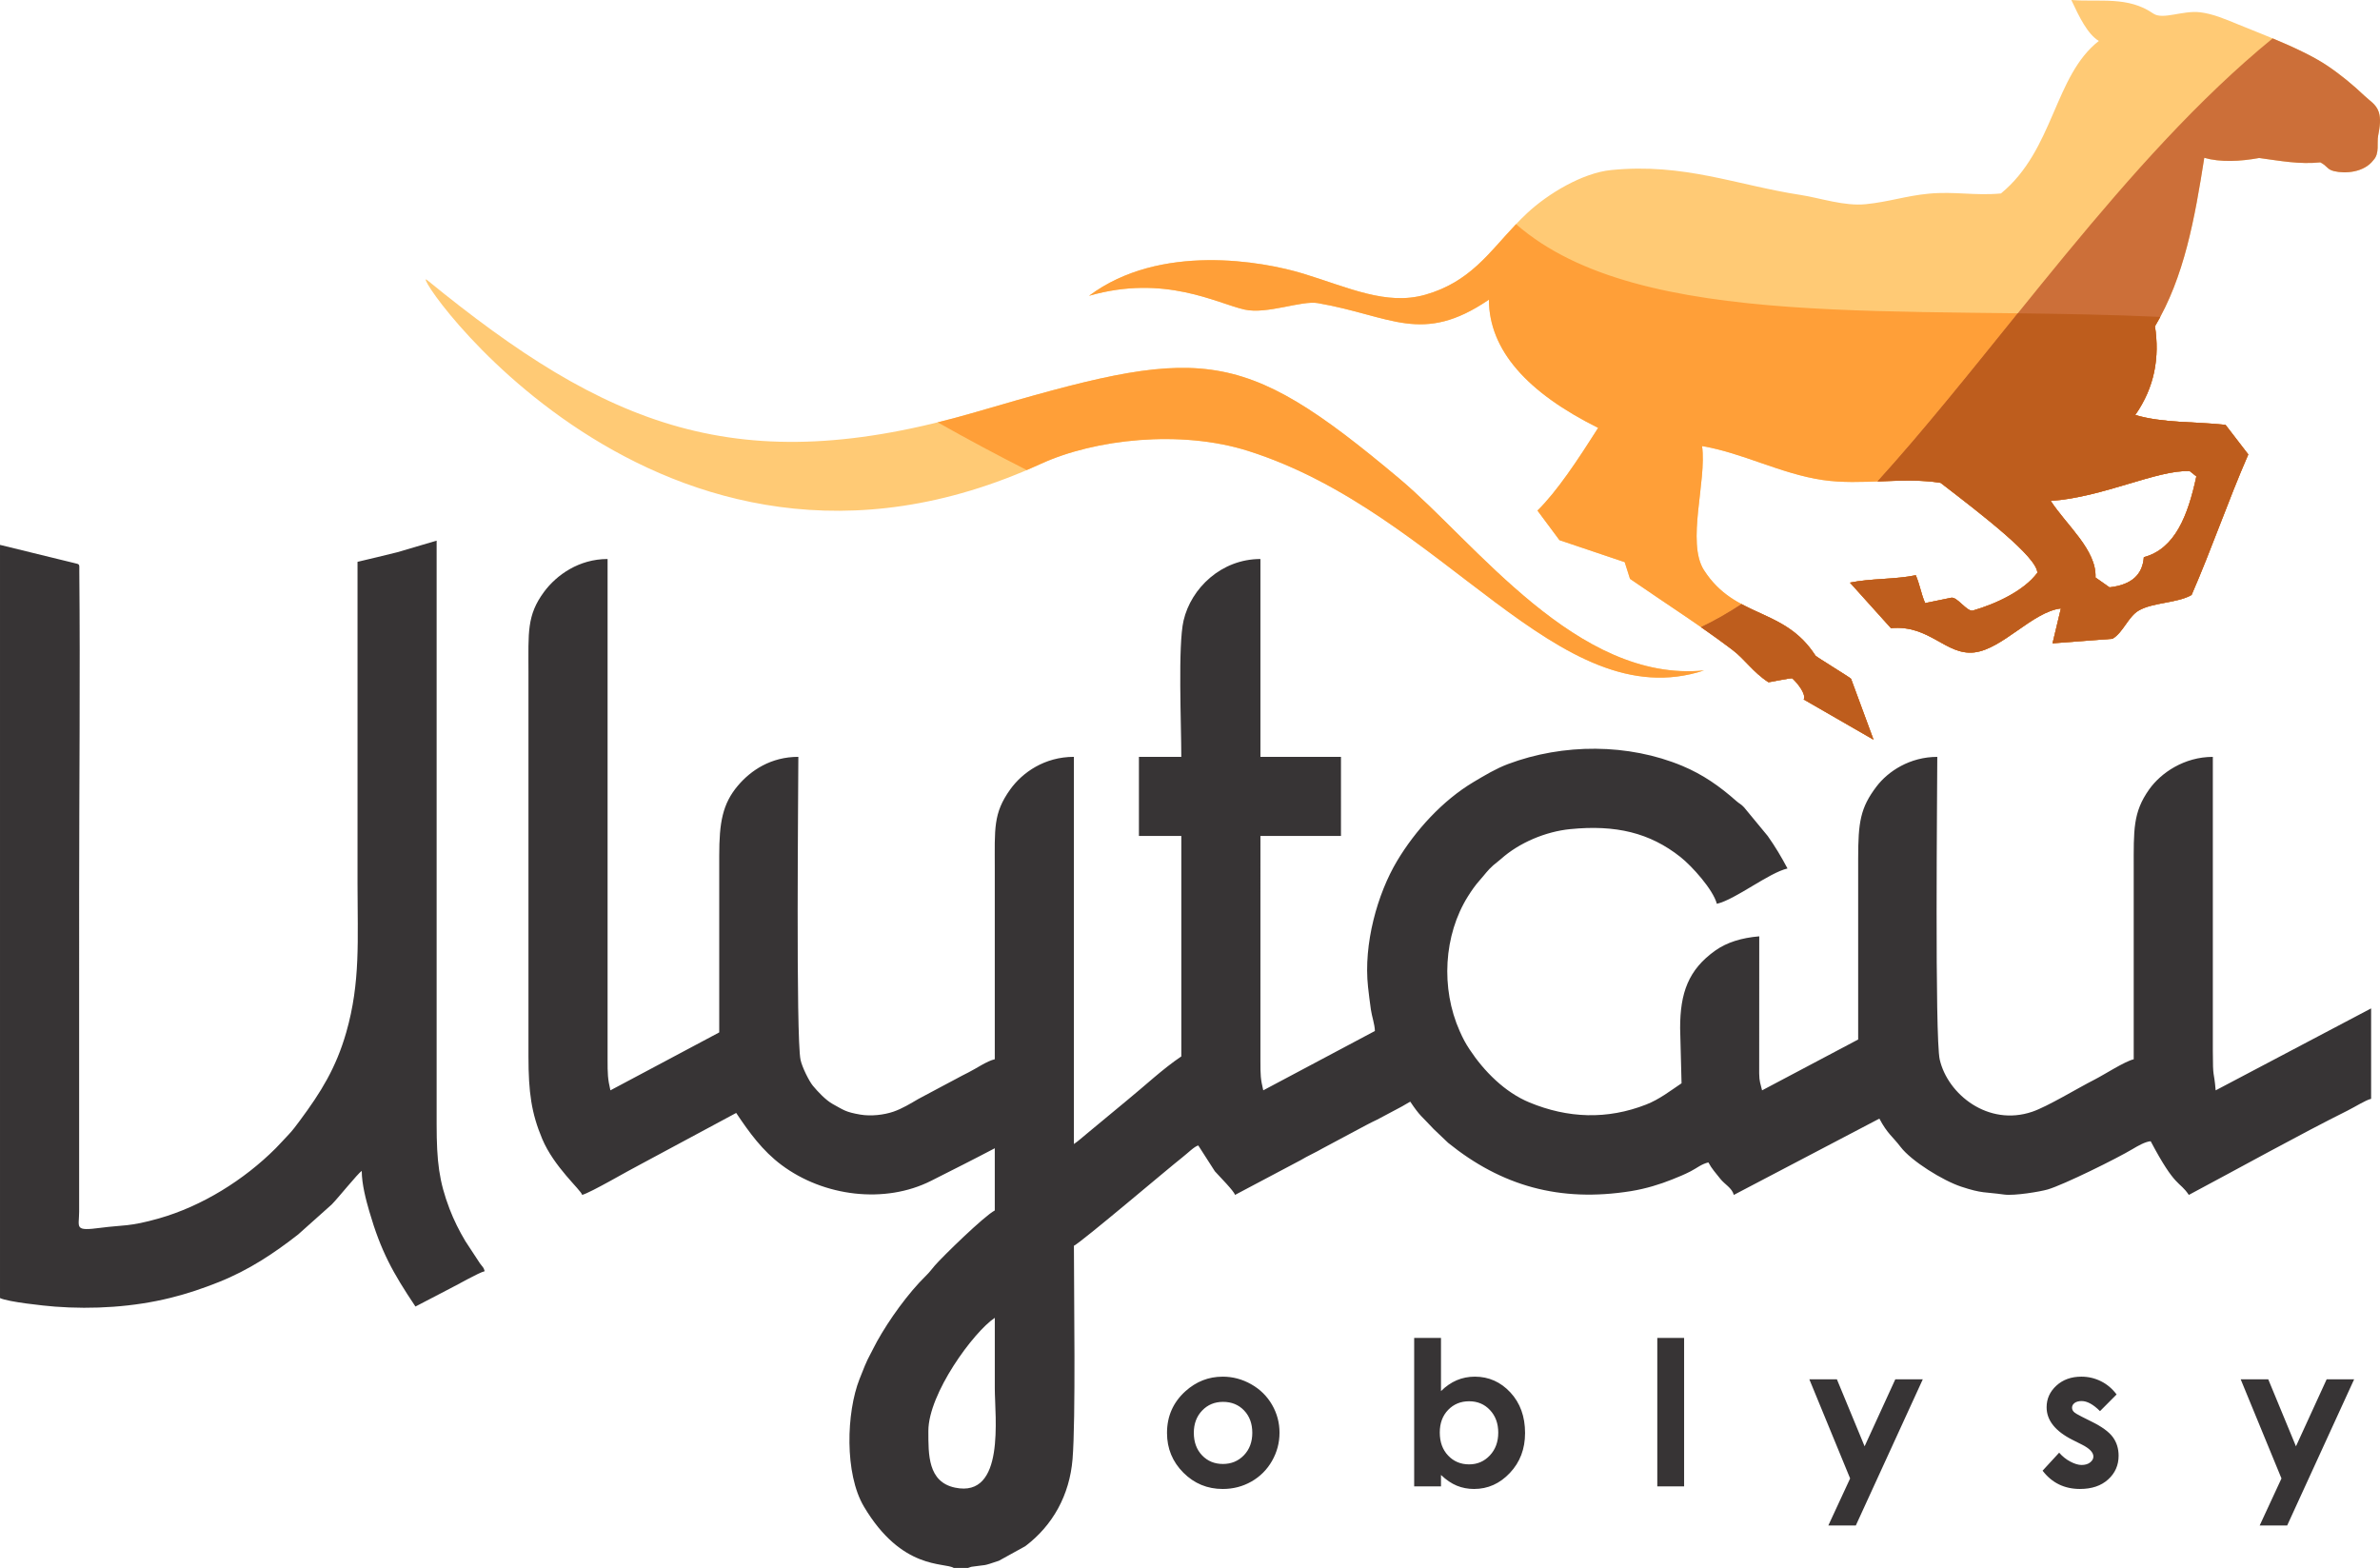
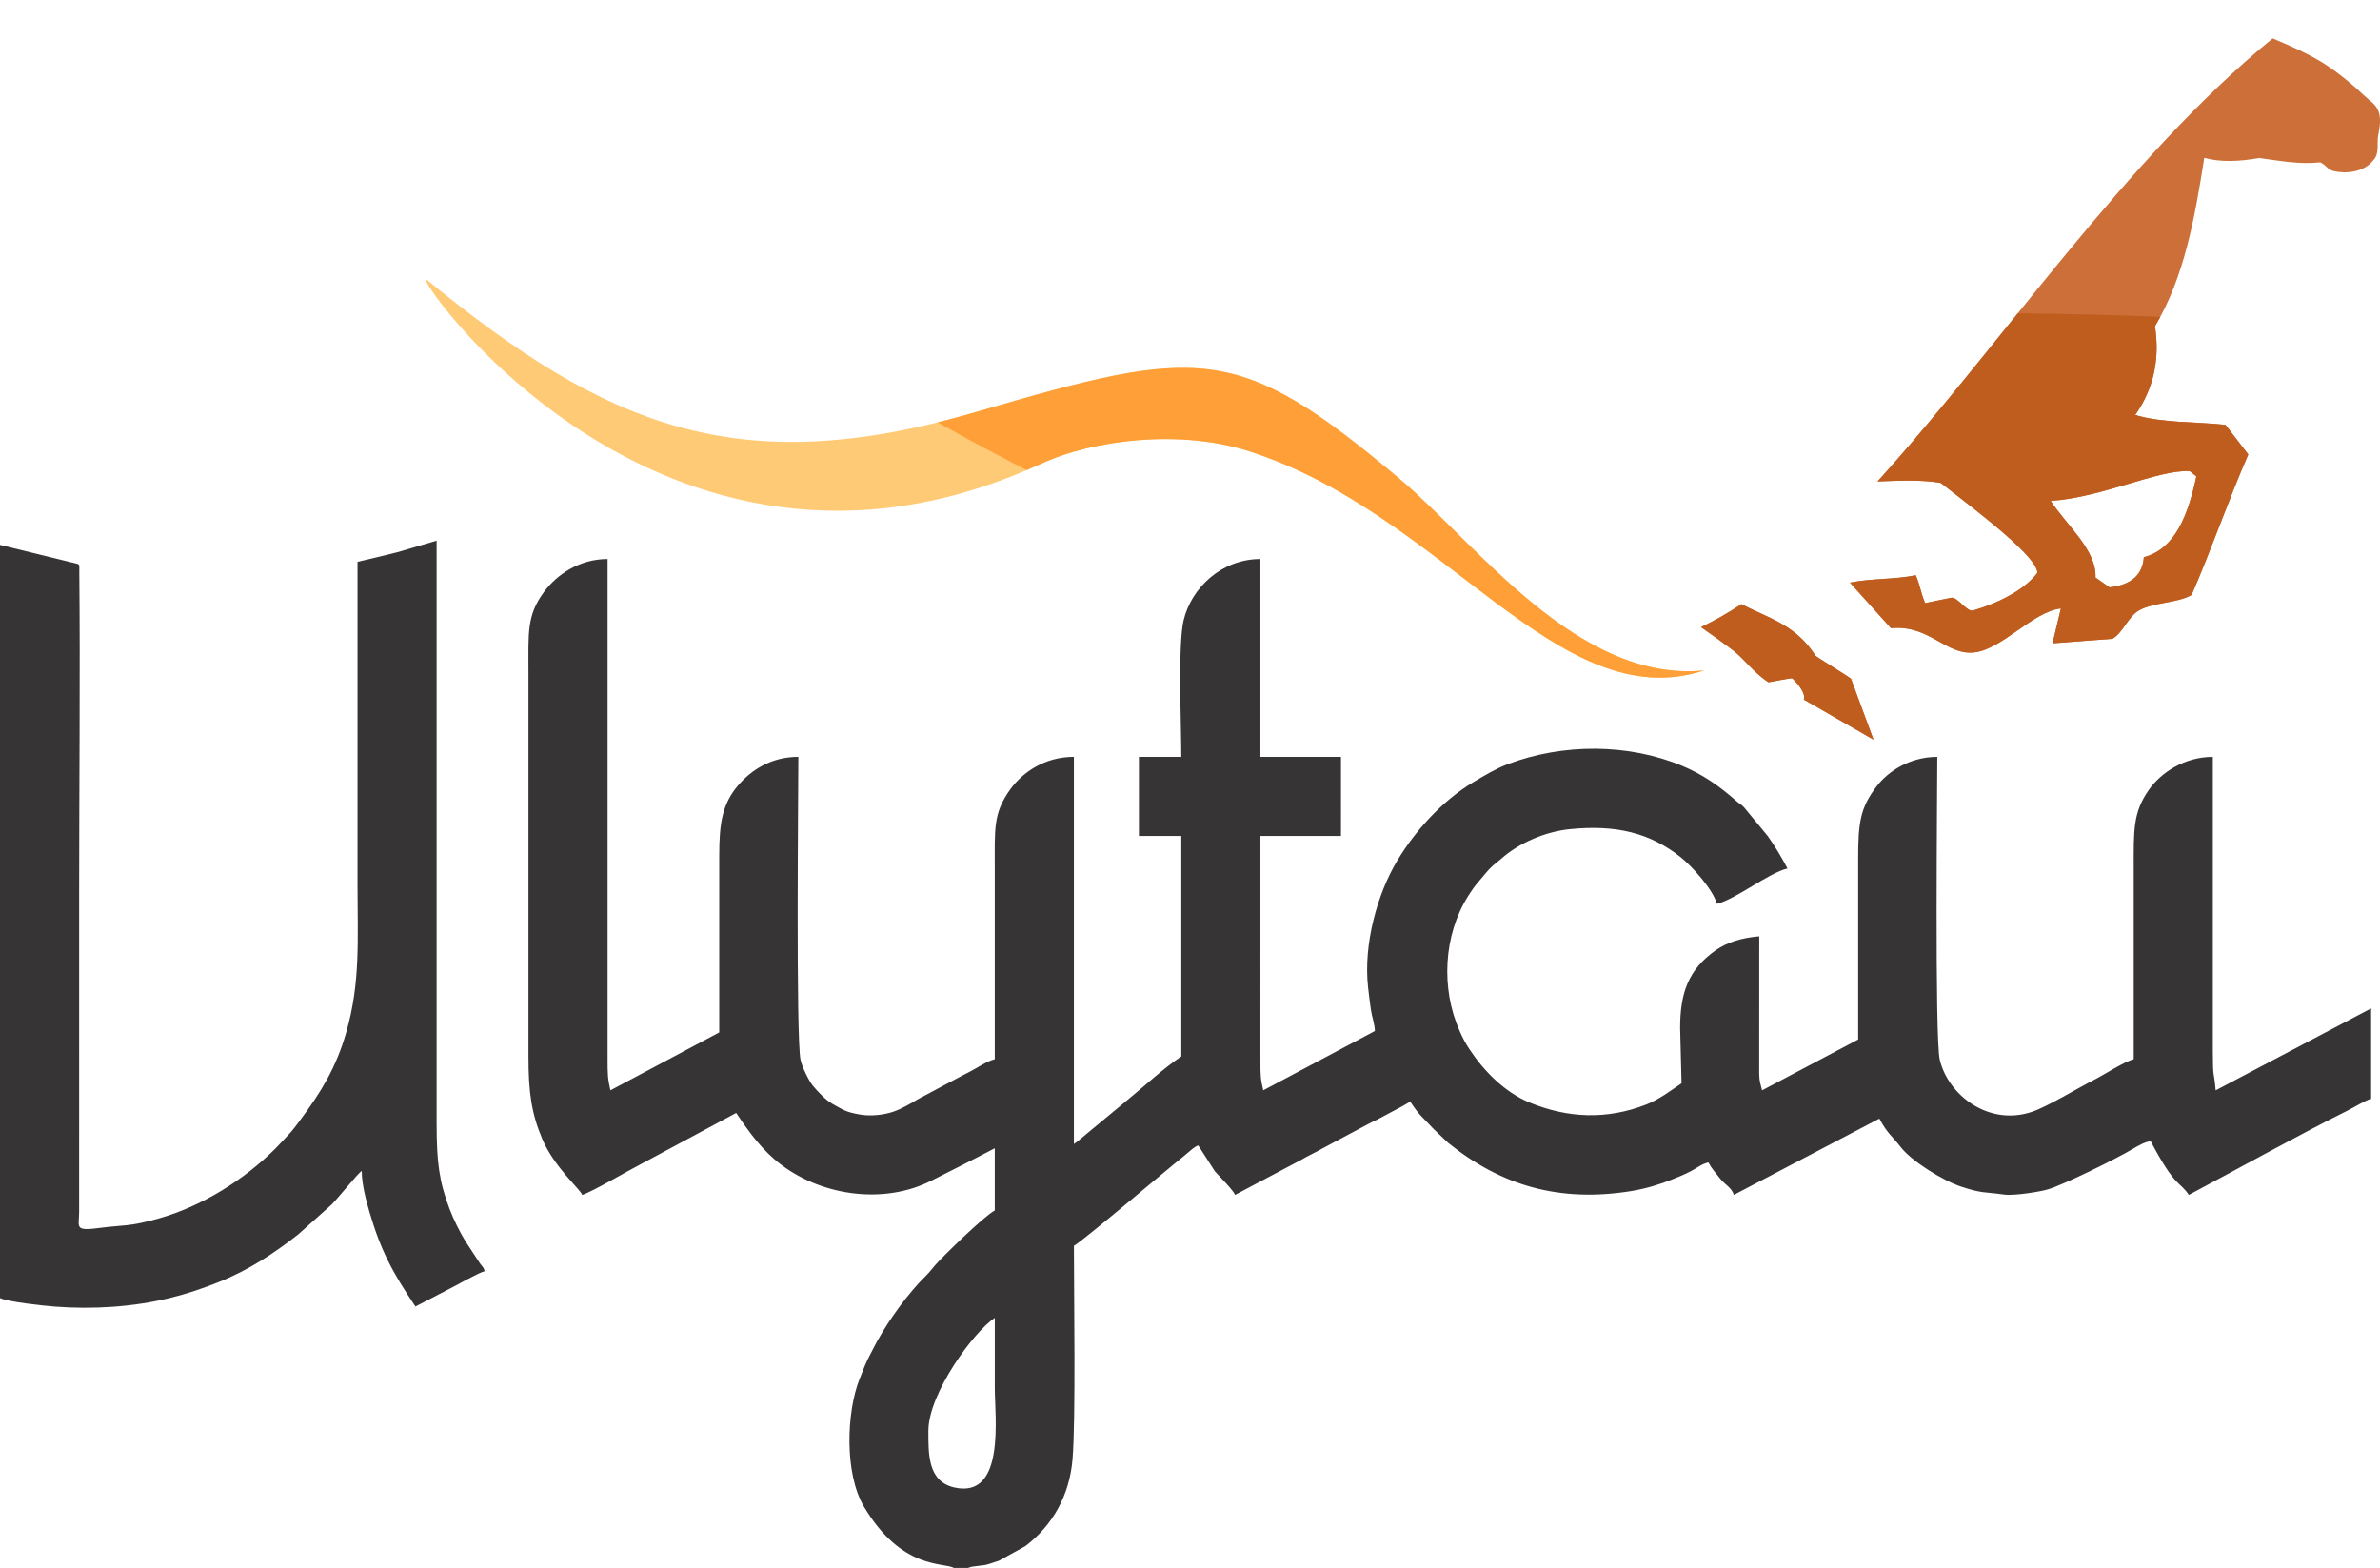
<svg xmlns="http://www.w3.org/2000/svg" xml:space="preserve" width="128.802mm" height="84.853mm" version="1.1" style="shape-rendering:geometricPrecision; text-rendering:geometricPrecision; image-rendering:optimizeQuality; fill-rule:evenodd; clip-rule:evenodd" viewBox="0 0 2690.41 1772.41">
  <defs>
    <style type="text/css"> .fil4 {fill:#373435} .fil3 {fill:#BE5D1D} .fil2 {fill:#CC6F39} .fil1 {fill:#FF9F38} .fil0 {fill:#FFCA75} .fil5 {fill:#373435;fill-rule:nonzero} </style>
  </defs>
  <g id="Слой_x0020_1">
    <g id="_2017055340288">
      <g>
-         <path class="fil0" d="M2515.77 480.23c-34.02,-3.72 -71.03,-1.86 -102.05,-11.15 22.12,-31.61 27.62,-65.29 22.3,-100.33 33.17,-55.23 45.05,-122.47 55.74,-190.38 18.19,5.24 40.45,4.12 62.07,0.22 24.28,3.26 45.43,7.39 69.14,4.93 8.42,4.44 7.37,7.95 15.5,9.93 12.57,3.07 33.97,1.62 44.53,-12.5 7.14,-7.42 3.72,-19.4 5.3,-27.47 2.08,-10.6 3.18,-19.44 0.65,-26.98 -2.93,-8.73 -10.02,-12.38 -16.54,-18.61 -11.8,-11.28 -26.08,-23.18 -41.38,-33.49 -27.08,-18.26 -70.86,-34.47 -101.19,-46.88 -13.88,-5.68 -28.1,-11.89 -42.82,-13.65 -19.59,-2.33 -41.93,8.75 -52.72,1.57 -28.94,-20.15 -61.1,-12.86 -92.83,-15.44 9.19,19.73 18.47,38.59 31.09,46.31 -50.59,39.45 -50.59,123.06 -110.62,172.37 -29.46,2.8 -52.26,-2.54 -81.72,0.26 -25.98,2.47 -45.16,9.3 -71.23,11.89 -24.43,2.43 -51.53,-7.07 -73.51,-10.44 -72.7,-11.16 -131.98,-36.44 -214.39,-28.14 -32.3,3.25 -71.39,26.8 -94.81,48.7 -37.73,35.27 -57.76,75.85 -115.11,92.21 -43.93,12.53 -86.79,-8.15 -137.47,-23.7 -46.71,-14.33 -162.65,-34.93 -242.63,24.91 85.81,-24.71 144.79,8.74 175.97,15.6 25.32,5.57 64.16,-10.55 82.75,-7.32 83.02,14.42 117.42,47.76 193.3,-3.92 0.22,57.08 43.23,105 123.49,144.93 -23.22,36.59 -46.54,71.83 -68.6,93.47 8.29,11.15 16.58,22.3 24.87,33.44 24.59,8.29 49.17,16.58 73.75,24.87 2,6.29 4,12.58 6,18.87 43.46,29.96 79.99,53.13 115.79,80.27 14.38,10.91 22.9,24.97 40.56,36.5 0.76,0.5 26.03,-5.3 27.23,-4.19 5.98,5.58 15.76,17.73 12.8,23.77 26.3,15.15 52.6,30.3 78.89,45.45 -8.46,-22.93 -16.93,-45.86 -25.39,-68.79 -0.4,-1.08 -39.82,-25.1 -40.22,-26.19 -35.57,-55.28 -90.44,-41.31 -126.02,-96.59 -20.16,-31.33 3.27,-100.96 -2.18,-140.31 45.47,7.58 88.84,31.3 136.2,38.32 43.74,6.49 91.5,-3.73 133.5,3.27 47.7,36.69 109.01,83.88 109.34,101.62 -15.17,20.51 -47.06,35.23 -72.73,42.66 -6.91,2 -18.12,-16.36 -25.03,-14.36 -9.72,2 -19.44,4 -29.16,6 -5.14,-12.58 -5.36,-18.94 -10.51,-31.51 -23.15,4.86 -51.24,3.5 -74.39,8.36 15.44,17.15 30.87,34.3 46.31,51.45 43.7,-4.16 62.11,31.13 94.23,27.4 31.9,-3.7 65.95,-46 97.86,-49.7 -3.15,13.15 -6.29,26.3 -9.43,39.45 22.58,-1.71 45.16,-3.43 67.75,-5.14 12.04,-7 17.65,-24.94 29.69,-31.94 15.97,-9.29 43.74,-8.29 59.71,-17.58 23.15,-53.17 40.95,-105.69 64.1,-158.86 -8.57,-11.15 -17.15,-22.3 -25.73,-33.45zm-146.98 172.56c5.29,3.72 10.58,7.43 15.86,11.15 25.93,-2.9 37.45,-15.18 38.8,-34.09 35.31,-9.41 49.85,-46.99 59.38,-91.33 -2.5,-2 -5,-4 -7.5,-6 -36.59,-1.71 -98.48,29.8 -157.15,33.66 17.37,27.01 52.1,55.53 50.6,86.61z" />
-         <path class="fil1" d="M2515.77 480.23c-34.02,-3.72 -71.03,-1.86 -102.05,-11.15 22.12,-31.61 27.62,-65.29 22.3,-100.33 2.08,-3.47 4.08,-6.98 6,-10.54 -287.33,-13.21 -587.83,17.93 -728.23,-104.82 -30.38,31.92 -51.91,65.31 -102.61,79.78 -43.93,12.53 -86.79,-8.15 -137.47,-23.7 -46.71,-14.33 -162.65,-34.93 -242.63,24.91 85.81,-24.71 144.79,8.74 175.97,15.6 25.32,5.57 64.16,-10.55 82.75,-7.32 83.02,14.41 117.42,47.75 193.3,-3.92 0.22,57.08 43.23,105 123.49,144.93 -23.23,36.59 -46.54,71.83 -68.6,93.47 8.29,11.15 16.58,22.3 24.87,33.44 24.59,8.29 49.17,16.58 73.75,24.87 2,6.29 4,12.58 6,18.87 43.46,29.96 79.99,53.13 115.79,80.27 14.38,10.9 22.9,24.97 40.56,36.5 0.76,0.5 26.03,-5.3 27.23,-4.19 5.98,5.58 15.76,17.73 12.8,23.77 26.3,15.15 52.6,30.3 78.89,45.45 -8.46,-22.93 -16.93,-45.86 -25.39,-68.79 -0.4,-1.08 -39.82,-25.1 -40.22,-26.19 -35.57,-55.28 -90.44,-41.31 -126.02,-96.59 -20.16,-31.33 3.27,-100.96 -2.18,-140.31 45.47,7.58 88.84,31.3 136.2,38.32 43.74,6.49 91.5,-3.73 133.5,3.27 47.69,36.69 109.01,83.88 109.34,101.62 -15.17,20.51 -47.06,35.23 -72.73,42.66 -6.91,2 -18.12,-16.36 -25.03,-14.36 -9.72,2 -19.44,4 -29.16,6 -5.14,-12.58 -5.36,-18.94 -10.51,-31.51 -23.15,4.86 -51.24,3.5 -74.39,8.36 15.44,17.15 30.87,34.3 46.31,51.45 43.7,-4.16 62.11,31.13 94.23,27.4 31.9,-3.7 65.95,-46 97.86,-49.7 -3.15,13.15 -6.29,26.3 -9.43,39.45 22.58,-1.71 45.16,-3.43 67.75,-5.14 12.04,-7 17.65,-24.94 29.69,-31.94 15.97,-9.29 43.74,-8.29 59.71,-17.58 23.15,-53.17 40.95,-105.69 64.1,-158.86 -8.57,-11.15 -17.15,-22.3 -25.73,-33.45zm-146.98 172.56c5.29,3.72 10.58,7.43 15.86,11.15 25.93,-2.9 37.45,-15.18 38.8,-34.09 35.31,-9.41 49.85,-46.99 59.38,-91.33 -2.5,-2 -5,-4 -7.5,-6 -36.59,-1.71 -98.48,29.8 -157.15,33.66 17.37,27.01 52.1,55.53 50.6,86.61z" />
        <path class="fil2" d="M2515.77 480.23c-34.02,-3.72 -71.03,-1.86 -102.05,-11.15 22.12,-31.61 27.62,-65.29 22.3,-100.33 33.17,-55.23 45.05,-122.47 55.74,-190.38 18.19,5.24 40.45,4.12 62.06,0.22 24.28,3.26 45.43,7.39 69.14,4.93 8.42,4.44 7.37,7.95 15.5,9.93 12.57,3.07 33.97,1.62 44.53,-12.5 7.14,-7.42 3.72,-19.4 5.31,-27.47 2.08,-10.6 3.18,-19.44 0.65,-26.98 -2.93,-8.73 -10.02,-12.38 -16.54,-18.61 -11.8,-11.28 -26.08,-23.18 -41.38,-33.49 -16.67,-11.24 -39.68,-21.71 -61.98,-30.99 -167.15,136.57 -307.73,347.69 -446.64,500.8 24.44,-0.92 48.73,-2.15 71.35,1.63 47.69,36.69 109.01,83.88 109.34,101.62 -15.17,20.51 -47.06,35.23 -72.73,42.66 -6.91,2 -18.12,-16.36 -25.03,-14.36 -9.72,2 -19.44,4 -29.16,6 -5.14,-12.58 -5.36,-18.94 -10.51,-31.51 -23.15,4.86 -51.24,3.5 -74.39,8.36 15.44,17.15 30.87,34.3 46.31,51.45 43.7,-4.16 62.11,31.13 94.23,27.4 31.9,-3.7 65.95,-46 97.86,-49.7 -3.15,13.15 -6.29,26.3 -9.43,39.45 22.58,-1.71 45.16,-3.43 67.75,-5.14 12.04,-7 17.65,-24.94 29.69,-31.94 15.97,-9.29 43.74,-8.29 59.71,-17.58 23.15,-53.17 40.95,-105.69 64.1,-158.86 -8.57,-11.15 -17.15,-22.3 -25.73,-33.45zm-592.86 228.69c12.05,8.38 23.8,16.81 35.48,25.66 14.38,10.9 22.9,24.97 40.56,36.5 0.76,0.5 26.03,-5.3 27.23,-4.19 5.98,5.58 15.76,17.73 12.8,23.77 26.3,15.15 52.6,30.3 78.89,45.45 -8.46,-22.93 -16.93,-45.86 -25.39,-68.79 -0.4,-1.08 -39.82,-25.1 -40.22,-26.19 -23.21,-36.06 -54.63,-42.66 -83.54,-58.23 -15.18,9.96 -30.44,18.69 -45.82,26.01zm445.88 -56.13c5.29,3.72 10.58,7.43 15.86,11.15 25.93,-2.9 37.45,-15.18 38.8,-34.09 35.31,-9.41 49.85,-46.99 59.38,-91.33 -2.5,-2 -5,-4 -7.5,-6 -36.59,-1.71 -98.48,29.8 -157.15,33.66 17.37,27.01 52.1,55.53 50.6,86.61z" />
        <path class="fil0" d="M1926.32 757.86c-143.22,14.21 -258.53,-144.61 -344.03,-216.47 -183.38,-154.12 -225.44,-149.75 -478.45,-75.8 -269.84,78.87 -418.32,16.53 -621.08,-149.07 -25.16,-20.55 259.73,407.06 693.78,207.81 61.05,-28.02 158.1,-38.86 234.65,-14.54 221.8,70.47 349.81,302.26 515.13,248.06z" />
        <path class="fil1" d="M1926.32 757.86c-143.22,14.21 -258.53,-144.61 -344.04,-216.47 -183.38,-154.12 -225.44,-149.75 -478.45,-75.8 -14.99,4.38 -29.59,8.3 -43.86,11.82 33.22,18.77 66.9,36.75 100.65,53.92 5.29,-2.26 10.58,-4.54 15.91,-6.99 61.05,-28.03 158.1,-38.86 234.65,-14.54 221.8,70.47 349.81,302.26 515.13,248.06z" />
        <path class="fil3" d="M2515.77 480.23c-34.02,-3.72 -71.03,-1.86 -102.05,-11.15 22.12,-31.61 27.62,-65.29 22.3,-100.33 0.52,-0.86 1.03,-1.73 1.54,-2.59l0.01 -0.02c0.99,-1.69 1.96,-3.4 2.91,-5.11l0.11 -0.2c0.48,-0.87 0.96,-1.74 1.42,-2.61 -53.6,-2.46 -107.66,-3.39 -161.05,-4.05 -53.97,66.85 -106.38,132.54 -158.56,190.05l11.19 -0.42 1.33 -0.05 5.36 -0.18 1.06 -0.03c2.44,-0.07 4.87,-0.13 7.3,-0.18l0.57 -0.01c1.92,-0.03 3.84,-0.06 5.75,-0.07l0.17 0 2.04 -0.01 1.83 0.01 0.41 0 1.77 0.01 0.52 0.01 1.02 0.01 1.32 0.03 1.21 0.03 0.32 0.01c1.28,0.03 2.56,0.07 3.84,0.12l0.32 0.01 1.79 0.08 0.31 0.01c2.63,0.13 5.25,0.3 7.85,0.51l0.21 0.02 1.9 0.17 0.04 0 1.94 0.19 0.1 0.01 1.93 0.22 0.07 0.01 1.83 0.22 0.34 0.04 1.69 0.23 0.24 0.04 1.75 0.26 0.26 0.04 1.79 0.29c47.69,36.69 109.01,83.88 109.34,101.62 -15.17,20.51 -47.06,35.23 -72.73,42.66 -6.91,2 -18.12,-16.36 -25.03,-14.36 -9.72,2 -19.44,4 -29.16,6 -5.14,-12.58 -5.36,-18.94 -10.51,-31.51 -23.15,4.86 -51.24,3.5 -74.39,8.36 15.44,17.15 30.87,34.3 46.31,51.45 43.7,-4.16 62.11,31.13 94.23,27.4 31.9,-3.7 65.95,-46 97.86,-49.7 -3.15,13.15 -6.29,26.3 -9.43,39.45 22.58,-1.71 45.16,-3.43 67.75,-5.14 12.04,-7 17.65,-24.94 29.69,-31.94 15.97,-9.29 43.74,-8.29 59.71,-17.58 23.15,-53.17 40.95,-105.69 64.1,-158.86 -8.57,-11.15 -17.15,-22.3 -25.73,-33.45zm-592.86 228.69l0.07 0.05 1.21 0.84 0.9 0.63 0.46 0.32c4.44,3.1 8.84,6.21 13.21,9.35l0.54 0.39 0.81 0.58 0.56 0.41c1.49,1.07 2.98,2.15 4.46,3.24l0.37 0.27 1.73 1.27 0.44 0.32 0.9 0.66 1.26 0.93 0.58 0.43 1.04 0.77 1.59 1.18c1.79,1.33 3.57,2.68 5.36,4.03 14.38,10.9 22.9,24.97 40.56,36.5 0.76,0.5 26.03,-5.3 27.23,-4.19 5.98,5.58 15.76,17.73 12.8,23.77 26.3,15.15 52.6,30.3 78.89,45.45 -8.46,-22.93 -16.93,-45.86 -25.39,-68.79 -0.4,-1.08 -39.82,-25.1 -40.22,-26.19 -0.48,-0.75 -0.97,-1.49 -1.47,-2.22l-0.41 -0.61c-0.99,-1.44 -1.99,-2.83 -3,-4.17l-0.45 -0.59c-0.52,-0.67 -1.03,-1.34 -1.55,-1.99l-0.05 -0.06c-0.51,-0.64 -1.03,-1.26 -1.55,-1.88l-0.33 -0.39c-0.52,-0.61 -1.04,-1.21 -1.56,-1.8l-0.37 -0.41c-0.45,-0.5 -0.9,-0.99 -1.35,-1.47l-0.37 -0.4c-0.54,-0.57 -1.07,-1.12 -1.61,-1.67l-0.31 -0.31c-0.47,-0.47 -0.94,-0.93 -1.42,-1.39l-0.37 -0.37c-0.53,-0.51 -1.07,-1.01 -1.61,-1.5l-0.42 -0.38c-0.5,-0.45 -1,-0.9 -1.5,-1.33l-0.21 -0.19c-0.57,-0.5 -1.15,-0.98 -1.73,-1.46l-0.36 -0.29c-0.55,-0.45 -1.1,-0.9 -1.66,-1.34l-0.1 -0.08c-0.57,-0.45 -1.15,-0.89 -1.73,-1.33l-0.44 -0.33c-1.21,-0.9 -2.42,-1.77 -3.64,-2.6l-0.24 -0.17c-0.62,-0.42 -1.24,-0.84 -1.87,-1.26l-0.05 -0.03c-0.65,-0.43 -1.3,-0.84 -1.95,-1.25l-0.08 -0.05c-0.66,-0.41 -1.31,-0.82 -1.97,-1.22l-0.16 -0.09c-0.58,-0.35 -1.17,-0.7 -1.75,-1.04l-0.29 -0.17c-1.32,-0.77 -2.65,-1.51 -3.98,-2.24l-0.07 -0.04c-10.49,-5.69 -21.31,-10.17 -31.96,-15.28l-0.17 -0.08c-2.2,-1.06 -4.39,-2.14 -6.57,-3.27l-0.27 -0.14c-0.86,-0.45 -1.73,-0.9 -2.59,-1.37 -15.18,9.96 -30.44,18.69 -45.82,26.01zm445.88 -56.13c5.29,3.72 10.58,7.43 15.86,11.15 25.93,-2.9 37.45,-15.18 38.8,-34.09 35.31,-9.41 49.85,-46.99 59.38,-91.33 -2.5,-2 -5,-4 -7.5,-6 -36.59,-1.71 -98.48,29.8 -157.15,33.66 17.37,27.01 52.1,55.53 50.6,86.61z" />
      </g>
      <path class="fil4" d="M1078.22 1772.41l15.96 0 3.57 -1.23c0.41,-0.08 0.89,-0.16 1.37,-0.23 17.3,-2.57 10.3,-0.03 30.05,-6.69l29.84 -16.47c31.17,-23.53 50.06,-57.81 53.42,-98.32 3.72,-44.88 1.55,-186.35 1.55,-241.25 9.99,-5.28 107.22,-87.96 122.3,-99.73 6.69,-5.22 13.68,-12.46 18.28,-13.68l18.74 29.18c5.81,6.44 21.62,22.34 22.79,26.73l74.14 -39.26c8.38,-5.02 16.88,-8.69 24.95,-13.38l48.94 -26.14c4.6,-2.58 7.98,-3.99 12.78,-6.39l25.03 -13.31c5.23,-2.65 7.52,-4.46 12.24,-6.95 11.22,16.76 13.11,16.53 24.95,29.36 0.22,0.24 0.53,0.6 0.76,0.83 0.23,0.24 0.56,0.58 0.79,0.81l16.37 15.58c60.09,48.52 125.93,67.52 206.78,54.54 16.54,-2.66 33.07,-7.79 46.07,-13.03 7.97,-3.21 13.5,-5.38 21.09,-9.26 7.16,-3.65 12.31,-8.3 20.22,-10.14 3.79,7.17 8.29,11.9 13.45,18.5 5.01,6.41 13.16,10.18 15.31,18.24l164.53 -86.26c9.1,17.21 15.04,20.27 23.94,31.97 12.16,16 47.77,38.06 68.48,44.93 24.12,8 26.59,5.84 48.6,8.94 11.44,1.61 40.88,-3.27 49.28,-5.75 18.22,-5.38 77.89,-34.85 96.29,-45.87 5.16,-3.09 13.75,-8.13 20.1,-8.66 28.43,53.78 32.16,44.32 43.13,60.7 54.54,-29 126.65,-69.05 179.42,-95.31 8.52,-4.24 20.36,-11.85 26.63,-13.31l0 -102.22 -175.72 92.65c-1.98,-23.85 -3.2,-11.14 -3.2,-44.73l0 -332.24c-32.28,0 -58.62,18 -71.91,36.69 -18.56,26.1 -17.53,45.91 -17.53,89.49 0,71.88 0,143.77 0,215.65 -10.26,2.39 -33.33,17.42 -44.17,22.92 -19.41,9.85 -53.19,30.52 -70.61,36.42 -49.84,16.88 -95.41,-19.73 -104.49,-58.93 -5.75,-24.8 -2.78,-309.56 -2.78,-342.24 -30.83,0 -55.48,16.11 -68.71,33.51 -18.21,23.95 -20.73,40.24 -20.73,81.49 0,68.16 0,136.31 0,204.47 -36.27,19.18 -72.36,38.4 -108.63,57.5 -1.67,-7.16 -3.19,-9.92 -3.26,-19.11l0.07 -155.01c-20.15,1.68 -36.77,6.93 -49.52,15.96 -30.73,21.77 -39.93,48.11 -39.92,87.86l1.6 62.3c-13.02,8.72 -24.96,18.13 -39.91,23.99 -44.3,17.36 -88.61,15.6 -131.96,-2.29 -27.9,-11.51 -51.5,-35.35 -67.77,-60.02 -4.92,-7.46 -7.31,-12.05 -11.19,-20.76 -21.49,-48.24 -18.1,-108.36 9.3,-152.11 4.06,-6.49 8.47,-12.83 13.5,-18.44 5.62,-6.27 8.72,-11.09 15.18,-16.77 3.43,-3.02 5.17,-3.95 8.78,-7.19 20.49,-18.36 50.48,-30.96 78.12,-33.7 51.54,-5.13 89.98,4.05 124.62,31.43 13.04,10.3 36.94,36.78 41.26,52.98 21.23,-4.97 58.55,-34.97 79.85,-39.94 -7.19,-13.51 -13.83,-24.63 -22.37,-36.72l-26.73 -32.37c-3.56,-3.89 -4.99,-3.82 -8.79,-7.19 -18.42,-16.33 -37.51,-29.85 -60.98,-39.66 -60.99,-25.48 -134.69,-25.58 -197.2,-2.05 -13.31,5.01 -26.06,12.64 -38.84,20.26 -35.03,20.87 -65.78,54.7 -86.46,89.25 -22.24,37.18 -38.12,93.87 -32.81,142.43 0.83,7.61 2.02,17.16 3.21,25.54 1.09,7.65 4.37,16.58 4.54,24.22l-126.2 67.09c-3.08,-13.21 -3.2,-16.75 -3.2,-33.55l0.01 -253.99 91.04 0 0.01 -89.44 -91.06 0 0 -223.63c-44.15,0 -78.4,32.98 -86.9,69.62 -6.49,28 -2.54,117.42 -2.54,154.01l-47.91 0 0 89.44 47.92 0 0 249.2c-20.78,13.91 -41.26,33.27 -60.93,49.29l-45.42 37.64c-5.55,4.37 -9.36,8.3 -15.07,12.1l0 -437.67c-33.04,0 -58.14,17.61 -71.89,36.71 -19.54,27.14 -17.55,44.58 -17.55,89.47 0,71.88 0,143.77 0,215.65 -9.16,2.13 -20.85,10.48 -29.82,14.92 -10.48,5.18 -17.77,9.56 -28.25,14.88l-28.13 15c-8.5,4.94 -18.43,11.1 -28.59,14.54 -10.35,3.51 -24.91,5.33 -37.24,3.23 -16.77,-2.87 -18.7,-5.15 -31.18,-11.96 -7.62,-4.16 -16.99,-14.06 -22.44,-20.69 -4.33,-5.26 -12.16,-20.99 -13.91,-29.22 -5.39,-25.31 -2.49,-309.43 -2.49,-342.53 -31.05,0 -53.71,15.33 -68.21,32.41 -17.58,20.7 -21.23,41.93 -21.23,79.4 0,66.56 0,133.12 0,199.68 -41.16,21.76 -81.88,43.83 -123.01,65.49 -3.06,-13.16 -3.2,-18.62 -3.19,-35.15l0 -565.46c-32.43,0 -57.69,18.13 -71.67,36.93 -19.89,26.75 -17.77,46.26 -17.77,90.85l0 434.48c0,40.6 3.32,64.11 15.49,93.13 13.4,31.95 43.66,57.59 45.21,63.4 9.95,-2.67 52.18,-27.55 66.04,-34.58l108.07 -58.06c14.89,22.24 29.63,42.68 51.33,58.89 47.71,35.63 116.73,44.27 169.1,17.79 24.23,-12.25 48.02,-24.18 71.89,-36.75l0 70.3c-12.29,6.5 -58.51,51.72 -67.48,61.91 -4.26,4.84 -5.49,7.16 -10.4,11.96 -20,19.55 -41.63,49.64 -55.23,74.16 -2.74,4.94 -4.51,8.81 -7.13,13.63 -5.26,9.64 -8.37,18.07 -12.65,28.88 -14.9,37.69 -17.16,106.95 4.98,144.24 42.94,72.31 91.14,62.7 101.58,69.34zm-1078.22 -1156.48l0 851.38c9.22,4.42 49.4,8.71 62.19,9.69 43.06,3.27 88.71,0.47 130.78,-9.99 19.23,-4.78 36.24,-10.58 54.17,-17.71 34.48,-13.7 63.13,-32.96 89.89,-53.87l37.97 -33.91c7.16,-7.24 29.39,-34.95 33.93,-37.97 0,14.97 4.88,33.18 8.54,45.77 13.12,45.12 26.57,69.36 52.16,107.57l38.86 -20.23c9.59,-4.79 32.72,-18.14 39.4,-19.7 -1.32,-4.94 -2.17,-4.35 -5.41,-8.95l-16.45 -25.09c-6.86,-11.44 -13.11,-23.99 -17.86,-36.45 -11.79,-30.91 -14.59,-53.37 -14.59,-95.64l0 -659.7 -44.39 13.1c-14.27,3.54 -30.04,7.36 -45.04,10.86l0 364.19c0,62.6 3.49,111.09 -12.76,167.74 -11.53,40.2 -28.58,67.54 -52.27,99.48 -3.92,5.28 -8.38,11.36 -12.8,15.95 -5.1,5.3 -9.97,10.85 -14.73,15.62 -35.72,35.72 -83.13,65.3 -131.71,79.15 -33.81,9.64 -41.11,7.37 -66,10.67 -30.34,4.03 -24.52,0.01 -24.42,-18.01l0.01 -361.01c0,-119.17 1.31,-244.19 0.18,-362.78 -0.08,-8.83 1.13,-8.01 -6.21,-9.75l-83.42 -20.41zm1049.45 1001.53c0,26.69 -0.66,57.68 30.17,64.16 57.03,11.99 44.92,-80.3 44.92,-112.08 0,-26.62 0,-53.25 0,-79.88 -24.21,16.11 -75.09,85.76 -75.09,127.8z" />
-       <path class="fil5" d="M1382.08 1556.16c11.43,0 22.19,2.85 32.25,8.55 10.1,5.7 17.93,13.41 23.59,23.17 5.66,9.8 8.47,20.32 8.47,31.64 0,11.4 -2.85,22.03 -8.51,31.95 -5.7,9.92 -13.45,17.66 -23.25,23.25 -9.84,5.59 -20.63,8.4 -32.44,8.4 -17.4,0 -32.25,-6.16 -44.52,-18.46 -12.31,-12.34 -18.46,-27.31 -18.46,-44.9 0,-18.88 6.95,-34.61 20.85,-47.18 12.19,-10.94 26.17,-16.41 42.01,-16.41zm0.46 28.49c-9.46,0 -17.32,3.27 -23.59,9.8 -6.27,6.57 -9.42,14.93 -9.42,25.15 0,10.49 3.12,18.99 9.31,25.49 6.19,6.5 14.06,9.76 23.59,9.76 9.5,0 17.4,-3.3 23.74,-9.88 6.31,-6.57 9.46,-15.04 9.46,-25.38 0,-10.37 -3.11,-18.77 -9.31,-25.26 -6.19,-6.46 -14.13,-9.69 -23.78,-9.69zm246.39 -72.25l0 60.09c5.47,-5.43 11.4,-9.53 17.78,-12.27 6.38,-2.7 13.22,-4.06 20.47,-4.06 15.76,0 29.17,5.97 40.23,17.86 11.05,11.93 16.56,27.2 16.56,45.85 0,17.97 -5.7,33.01 -17.13,45.09 -11.4,12.12 -24.92,18.16 -40.57,18.16 -6.95,0 -13.45,-1.26 -19.45,-3.72 -6,-2.47 -11.97,-6.5 -17.89,-12.12l0 12.88 -30.31 0 0 -167.75 30.31 0zm31.83 71.57c-9.53,0 -17.47,3.27 -23.74,9.76 -6.31,6.53 -9.46,15.04 -9.46,25.57 0,10.75 3.15,19.45 9.46,26.06 6.27,6.65 14.21,9.95 23.74,9.95 9.27,0 17.06,-3.38 23.4,-10.1 6.34,-6.76 9.5,-15.35 9.5,-25.79 0,-10.37 -3.12,-18.88 -9.35,-25.49 -6.19,-6.65 -14.06,-9.95 -23.55,-9.95zm212.69 -71.57l30.31 0 0 167.75 -30.31 0 0 -167.75zm171.86 46.72l31.15 0 31.34 75.78 34.72 -75.78 31.07 0 -75.71 165.24 -31.07 0 24.62 -53.15 -46.12 -112.1zm347.36 17.13l-18.77 18.88c-7.6,-7.6 -14.51,-11.39 -20.74,-11.39 -3.38,0 -6.04,0.72 -7.98,2.16 -1.94,1.44 -2.89,3.23 -2.89,5.36 0,1.63 0.61,3.12 1.82,4.48 1.22,1.37 4.25,3.23 9.08,5.62l11.09 5.55c11.7,5.74 19.75,11.62 24.12,17.59 4.37,6 6.53,12.99 6.53,21.04 0,10.71 -3.95,19.68 -11.85,26.82 -7.9,7.18 -18.5,10.75 -31.8,10.75 -17.63,0 -31.76,-6.88 -42.28,-20.67l18.73 -20.36c3.57,4.14 7.75,7.52 12.57,10.07 4.79,2.54 9.04,3.84 12.76,3.84 3.99,0 7.25,-0.95 9.69,-2.89 2.47,-1.94 3.68,-4.14 3.68,-6.65 0,-4.67 -4.41,-9.23 -13.26,-13.64l-10.22 -5.13c-19.6,-9.84 -29.4,-22.15 -29.4,-36.92 0,-9.54 3.68,-17.7 11.05,-24.46 7.37,-6.76 16.79,-10.14 28.26,-10.14 7.86,0 15.23,1.75 22.19,5.21 6.91,3.46 12.76,8.43 17.59,14.89zm140.25 -17.13l31.15 0 31.34 75.78 34.72 -75.78 31.07 0 -75.71 165.24 -31.07 0 24.62 -53.15 -46.12 -112.1z" />
    </g>
  </g>
</svg>